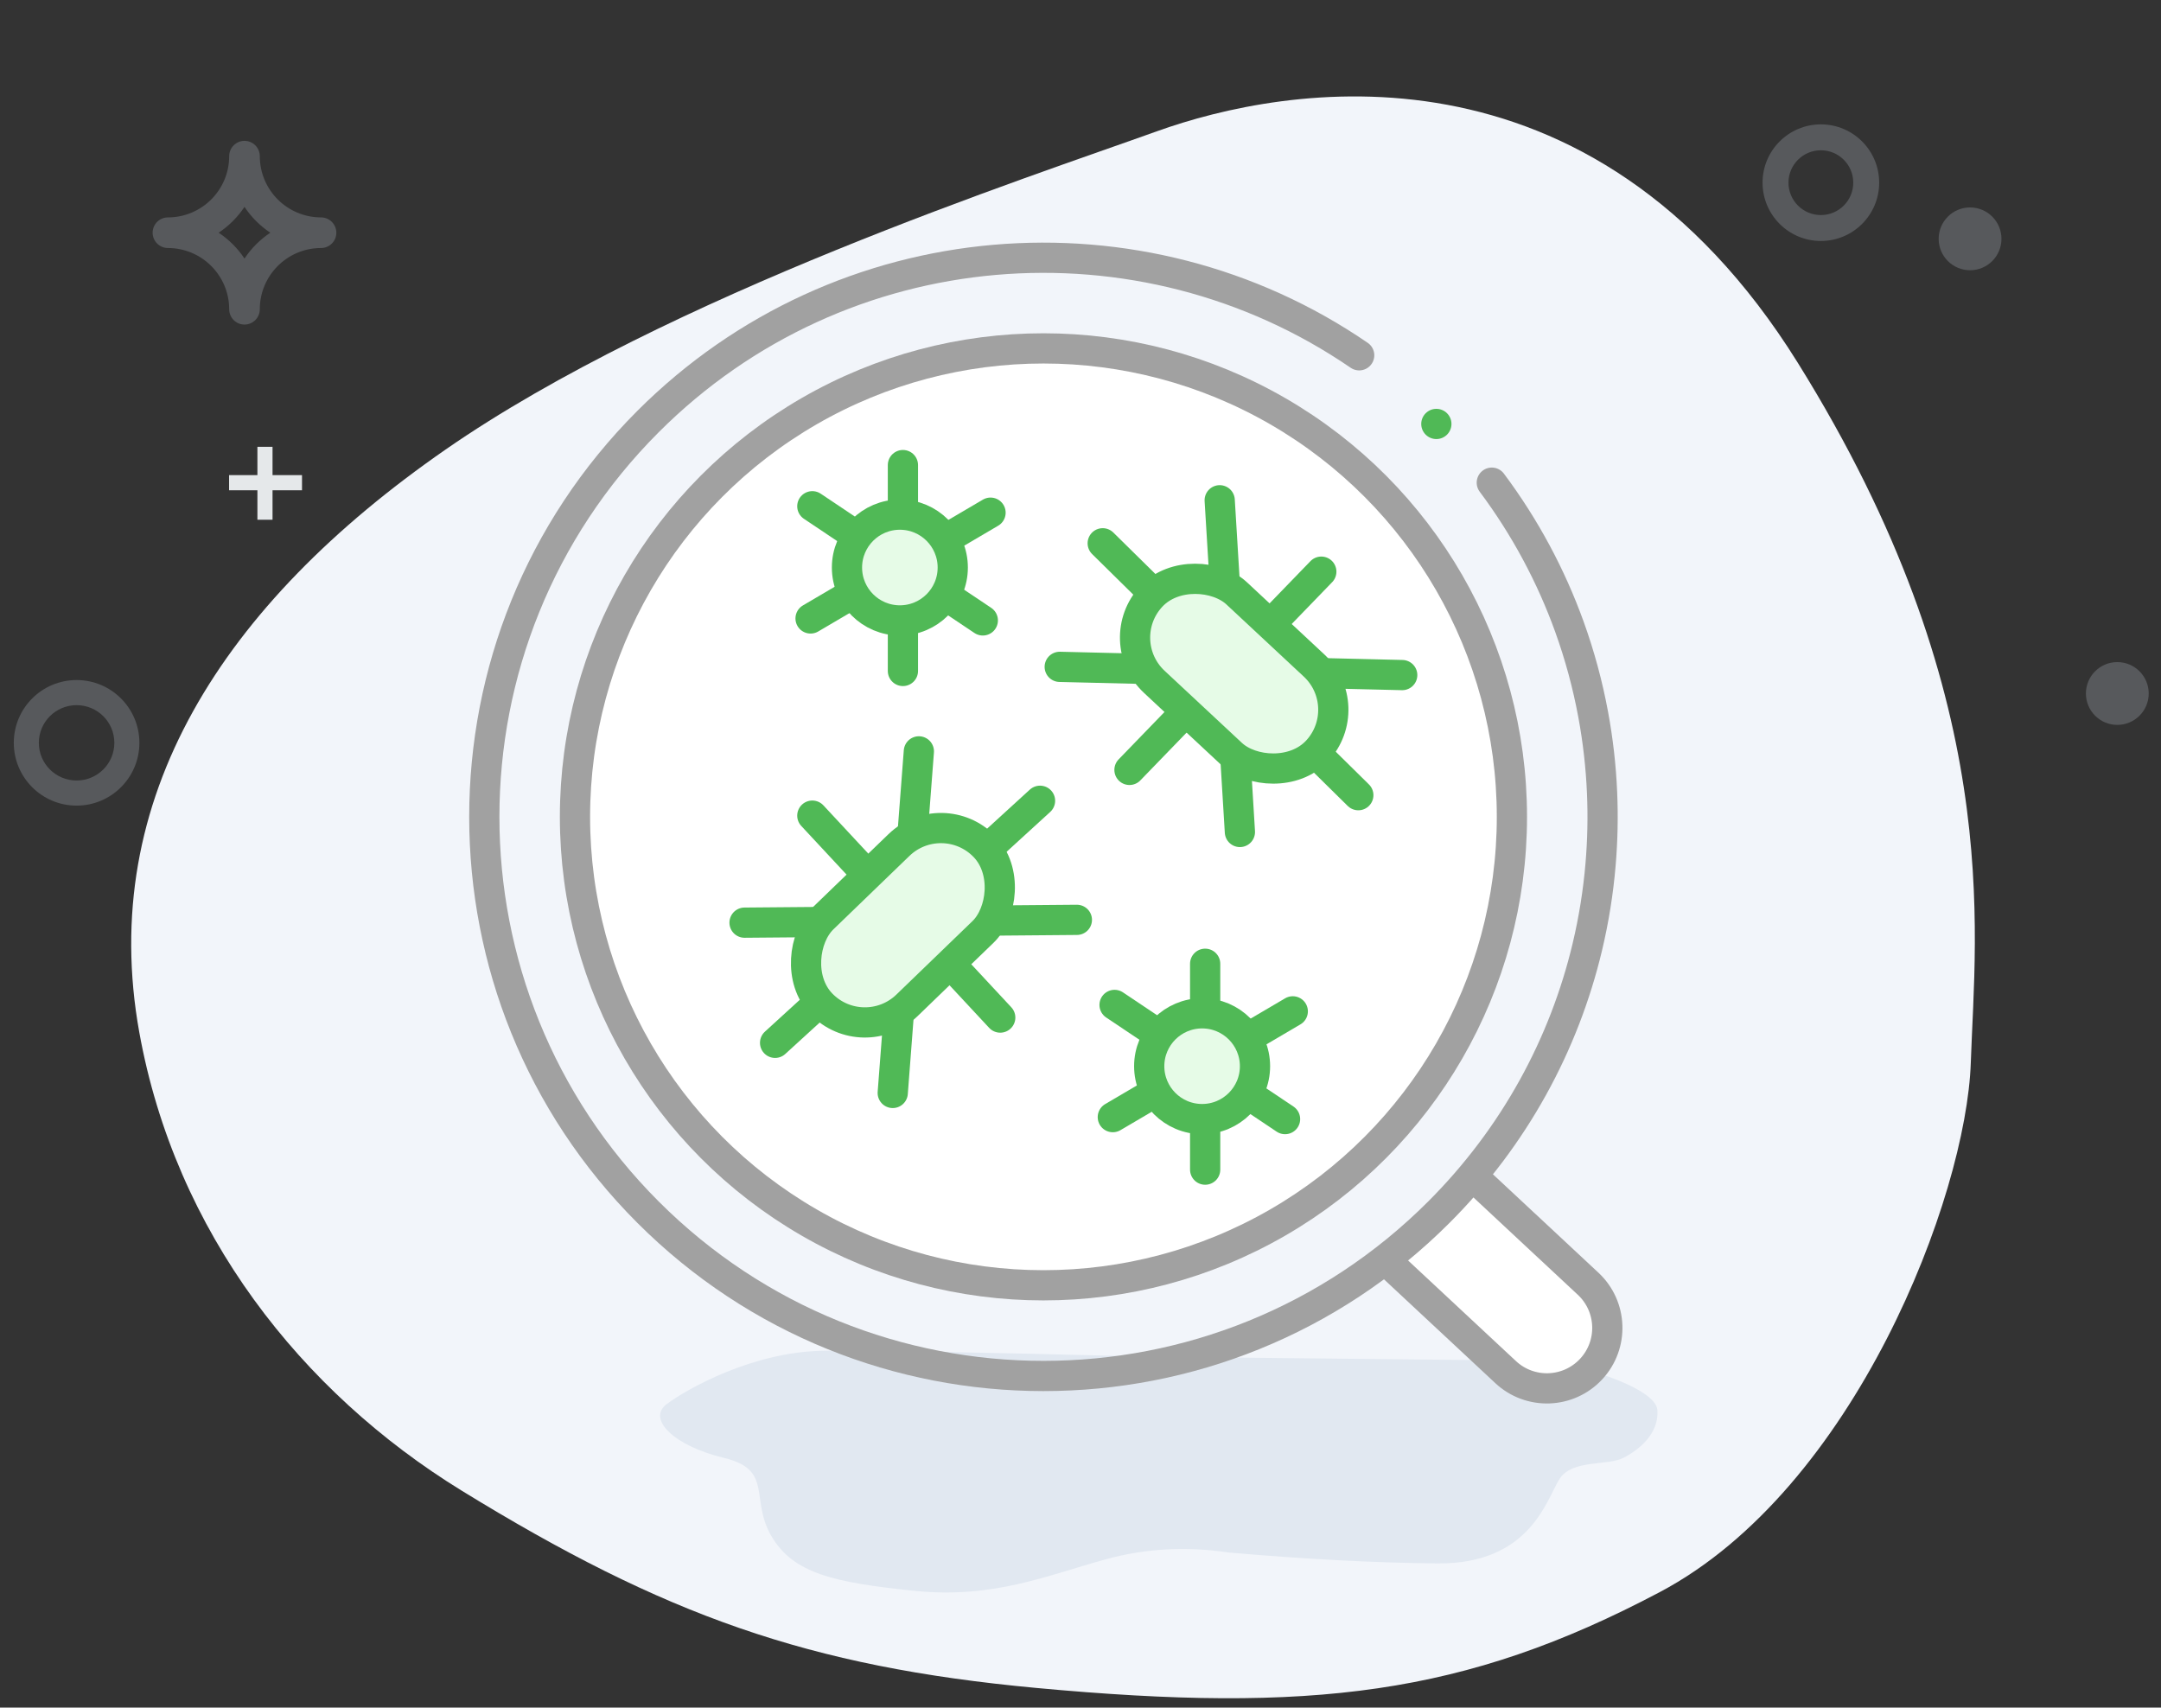
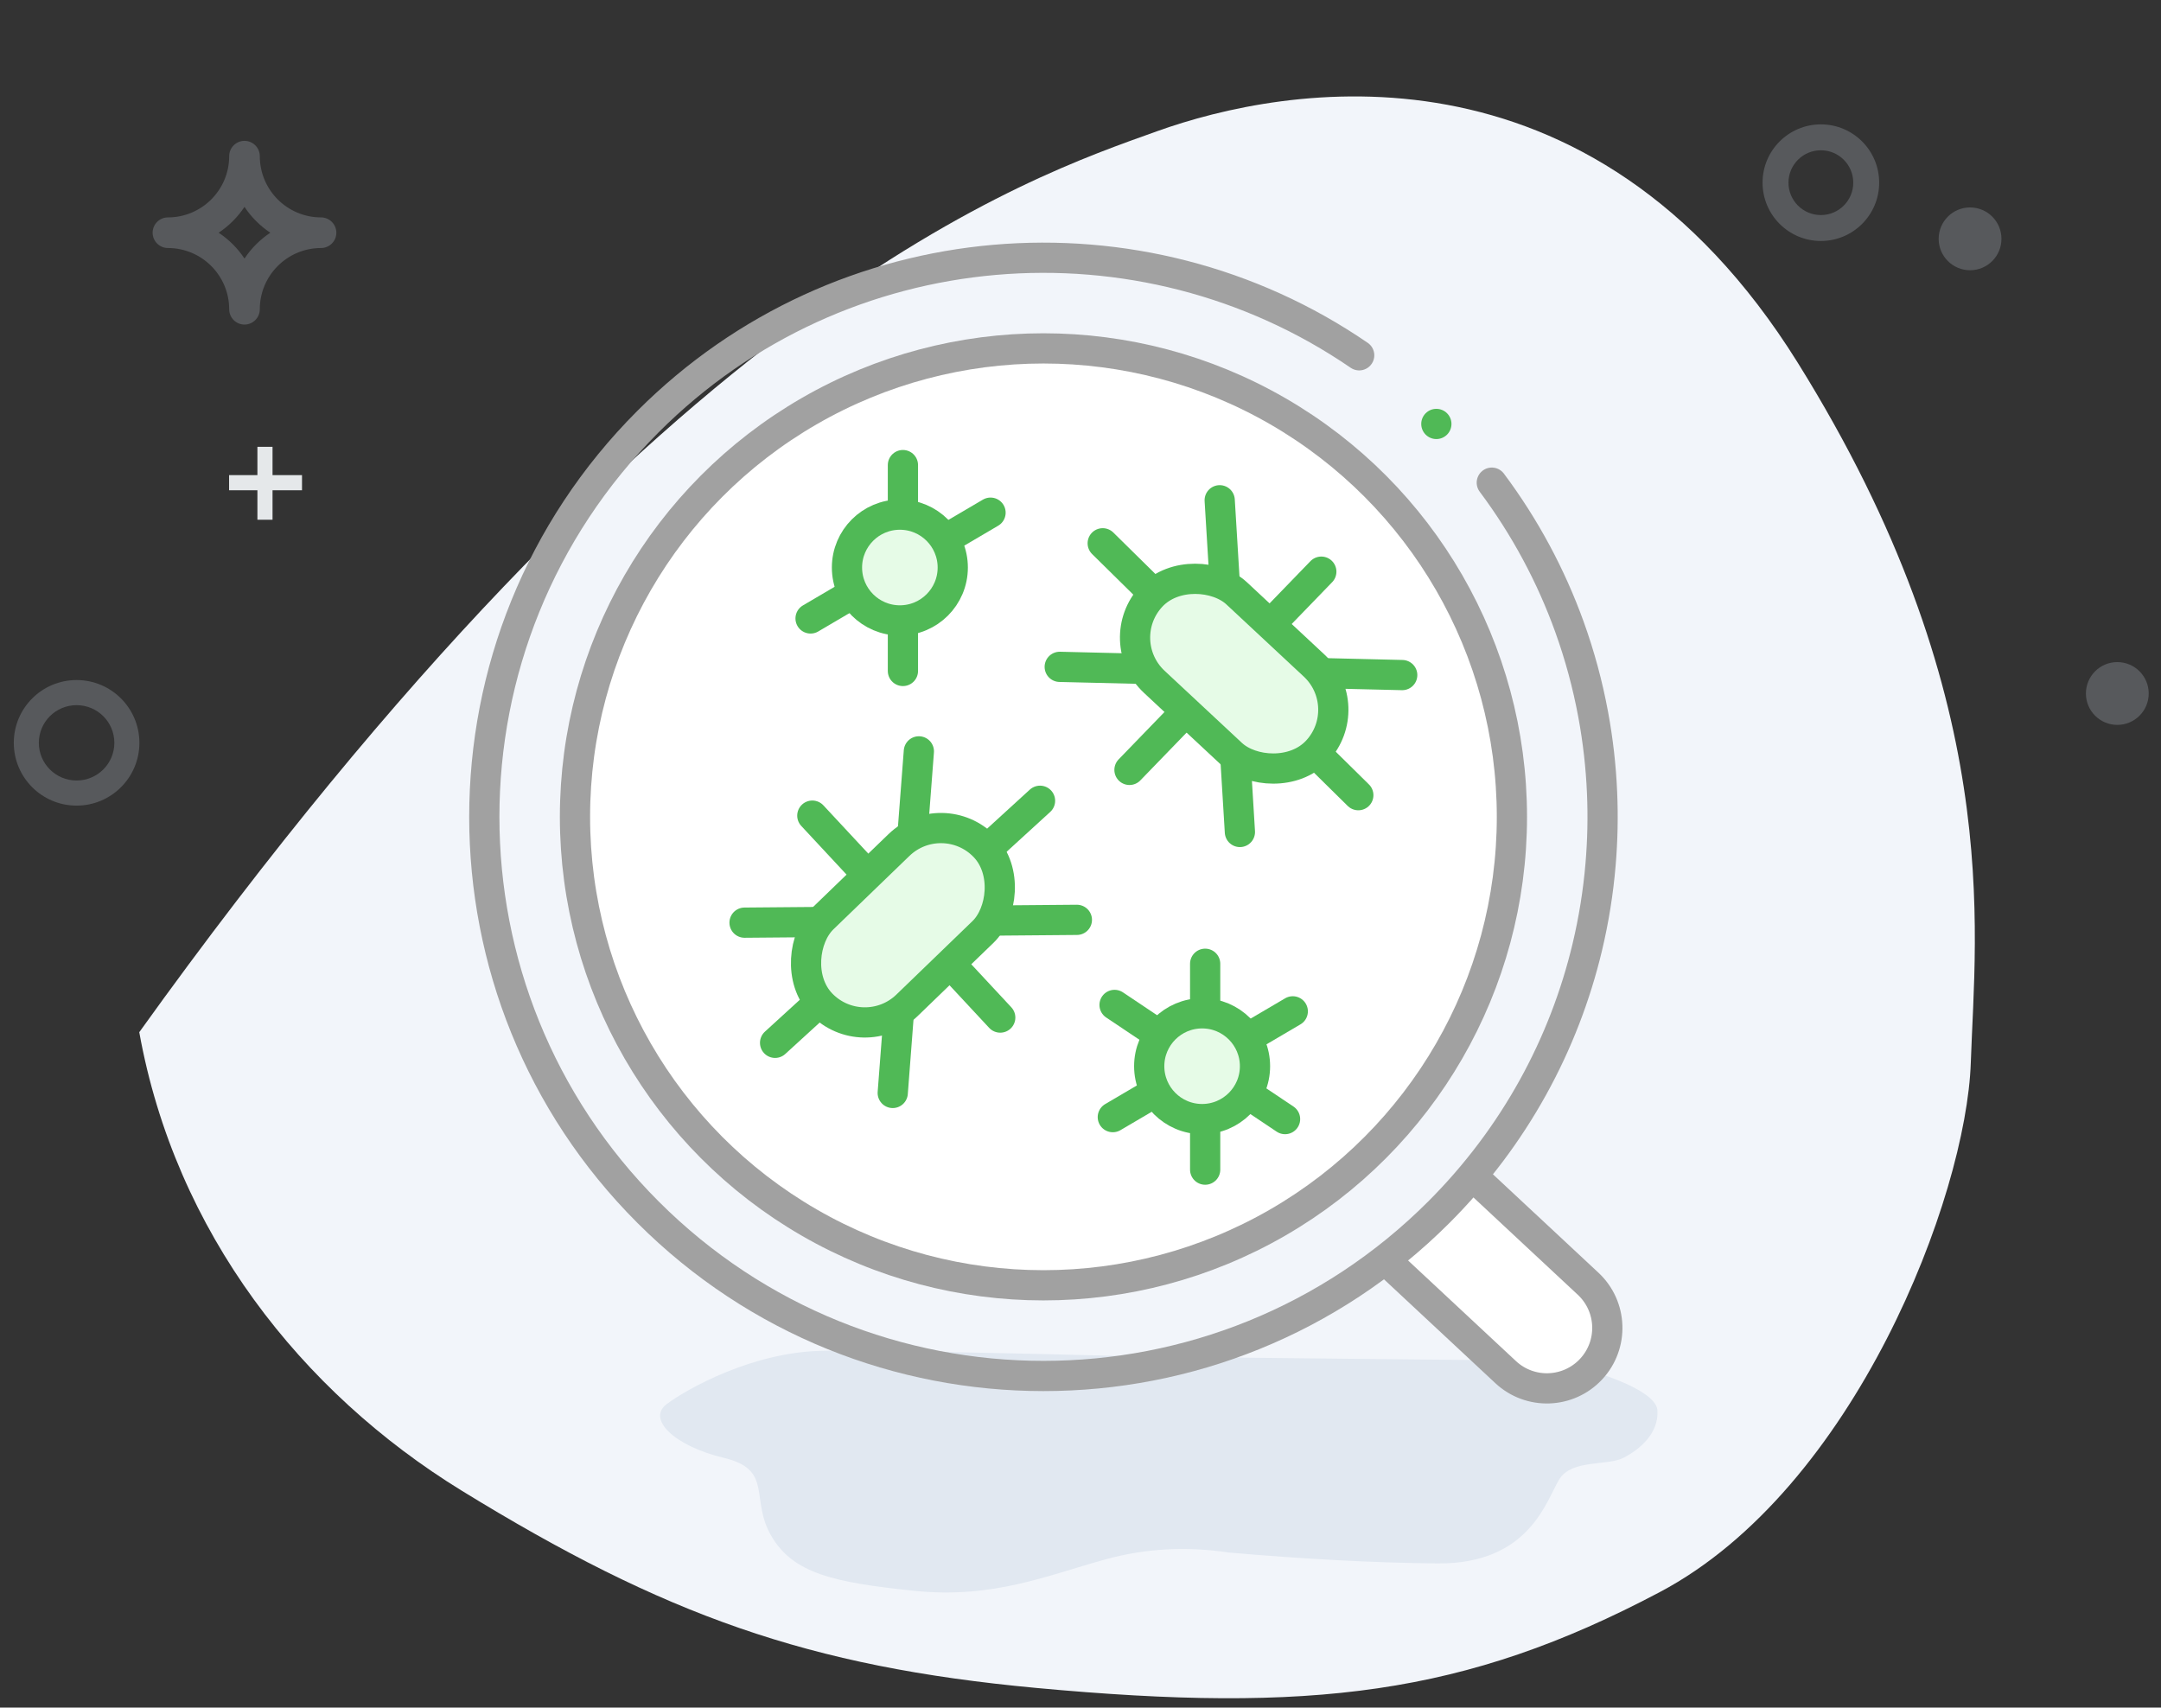
<svg xmlns="http://www.w3.org/2000/svg" width="143px" height="113px" viewBox="0 0 143 113" version="1.1">
  <rect x="0" y="0" width="143" height="113" fill="#333333" stroke="none" />
  <title>microbiology-green</title>
  <g id="Page-1" stroke="none" stroke-width="1" fill="none" fill-rule="evenodd">
    <g id="Integration-Page" transform="translate(-1205, -3129)">
      <g id="microbiology-green" transform="translate(1205.913, 3131)">
-         <path d="M129.501,68.319 C129.206,77.182 121.818,96.537 108.915,103.36 C96.012,110.184 85.831,111.387 67.662,109.7 C52.566,108.298 43.033,104.88 29.633,96.641 C19.025,90.119 10.69,79.551 8.303,66.306 C5.519,50.86 13.825,37.978 28.557,27.759 C43.29,17.54 67.17,9.734 75.628,6.693 C84.086,3.652 104.302,-0.055 118.043,21.992 C131.783,44.04 129.797,59.455 129.501,68.319 Z" id="Path-9-Copy-3" fill="#F2F5FA" />
+         <path d="M129.501,68.319 C129.206,77.182 121.818,96.537 108.915,103.36 C96.012,110.184 85.831,111.387 67.662,109.7 C52.566,108.298 43.033,104.88 29.633,96.641 C19.025,90.119 10.69,79.551 8.303,66.306 C43.29,17.54 67.17,9.734 75.628,6.693 C84.086,3.652 104.302,-0.055 118.043,21.992 C131.783,44.04 129.797,59.455 129.501,68.319 Z" id="Path-9-Copy-3" fill="#F2F5FA" />
        <path d="M53.653,87.385 C56.813,87.358 63.971,87.489 75.125,87.778 C90.25,87.941 98.675,88.025 100.401,88.033 C102.991,88.045 108.653,89.762 108.762,91.312 C108.872,92.862 107.575,93.93 106.51,94.474 C105.444,95.018 103.126,94.563 102.286,95.869 C101.445,97.174 100.379,101.518 94.204,101.46 C90.088,101.421 85.481,101.18 80.385,100.737 C77.595,100.318 74.894,100.466 72.283,101.181 C68.365,102.253 64.832,103.816 59.553,103.269 C54.274,102.722 51.582,102.126 50.135,99.656 C48.688,97.186 50.294,95.264 46.989,94.474 C43.684,93.683 41.887,91.904 43.202,90.919 C44.517,89.933 48.913,87.426 53.653,87.385 L53.653,87.385 Z" id="Path-10-Copy-3" fill="#E1E8F1" />
        <path d="M20.331,12.387 C18.094,12.384 16.281,10.572 16.279,8.334 C16.279,7.775 15.825,7.321 15.266,7.321 C14.706,7.321 14.253,7.775 14.253,8.334 C14.25,10.572 12.437,12.384 10.2,12.387 C9.641,12.387 9.187,12.841 9.187,13.4 C9.187,13.959 9.641,14.413 10.2,14.413 C12.437,14.415 14.25,16.228 14.253,18.465 C14.253,19.024 14.706,19.478 15.266,19.478 C15.825,19.478 16.279,19.024 16.279,18.465 C16.281,16.228 18.094,14.415 20.331,14.413 C20.89,14.413 21.344,13.959 21.344,13.4 C21.344,12.841 20.89,12.387 20.331,12.387 L20.331,12.387 Z M15.266,15.109 C14.815,14.431 14.234,13.85 13.557,13.4 C14.234,12.949 14.815,12.368 15.266,11.691 C15.716,12.368 16.297,12.949 16.974,13.4 C16.297,13.85 15.716,14.431 15.266,15.109 L15.266,15.109 Z" id="Fill-4" fill="#ABB3BB" opacity="0.3" />
        <circle id="Oval" fill="#ABB3BB" opacity="0.3" cx="129.452" cy="13.805" r="2.078" />
        <circle id="Oval" fill="#ABB3BB" opacity="0.3" cx="139.196" cy="43.892" r="2.078" />
        <path d="M119.58,13.947 C117.449,13.947 115.721,12.219 115.721,10.088 C115.721,7.958 117.449,6.23 119.58,6.23 C121.711,6.23 123.438,7.958 123.438,10.088 C123.438,12.219 121.711,13.947 119.58,13.947 L119.58,13.947 Z M119.58,7.945 C118.397,7.945 117.436,8.904 117.436,10.088 C117.436,11.273 118.397,12.232 119.58,12.232 C120.764,12.232 121.723,11.273 121.723,10.088 C121.723,8.904 120.764,7.945 119.58,7.945 L119.58,7.945 Z" id="Shape" fill="#ABB3BB" opacity="0.3" />
        <line x1="16.621" y1="32.394" x2="16.621" y2="27.568" id="Line" stroke="#E5E8EA" />
        <line x1="16.659" y1="32.355" x2="16.659" y2="27.529" id="Line" stroke="#E5E8EA" transform="translate(16.659, 29.942) rotate(90) translate(-16.659, -29.942) " />
        <path d="M4.155,51.312 C1.861,51.312 -4.54747351e-13,49.451 -4.54747351e-13,47.157 C-4.54747351e-13,44.862 1.861,43.002 4.155,43.002 C6.45,43.002 8.311,44.862 8.311,47.157 C8.311,49.451 6.45,51.312 4.155,51.312 L4.155,51.312 Z M4.155,44.664 C2.775,44.664 1.657,45.78 1.657,47.157 C1.657,48.534 2.775,49.65 4.155,49.65 C5.535,49.65 6.654,48.534 6.654,47.157 C6.654,45.78 5.535,44.664 4.155,44.664 L4.155,44.664 Z" id="Shape" fill="#ABB3BB" opacity="0.3" />
        <g id="Group-14" transform="translate(15.809, 0)">
          <path d="M87.156,76.39 L87.156,86.955 C87.156,89.165 85.365,90.955 83.156,90.955 C80.946,90.955 79.156,89.165 79.156,86.955 L79.156,76.163 L79.156,76.163" id="Rectangle" stroke="#A1A1A1" stroke-width="2" fill="#FFFFFF" transform="translate(83.156, 83.559) rotate(-47) translate(-83.156, -83.559) " />
          <path d="M59.015,88.754 C76.19,85.552 89.191,70.485 89.191,52.382 C89.191,31.947 72.625,15.382 52.191,15.382 C31.756,15.382 15.191,31.947 15.191,52.382 C15.191,59.478 17.188,66.107 20.651,71.738 C21.622,73.316 22.707,74.815 23.896,76.224 C24.916,77.433 26.011,78.576 27.176,79.645 C28.456,80.82 29.819,81.907 31.256,82.894 C32.904,84.027 34.648,85.03 36.474,85.888 C39.705,87.406 43.191,88.47 46.85,88.999" id="Oval" stroke="#A1A1A1" stroke-width="2" stroke-linecap="round" transform="translate(52.191, 52.191) rotate(-135) translate(-52.191, -52.191) " />
          <circle id="Oval" fill="#50B956" cx="78.326" cy="26.055" r="1" />
          <circle id="Oval" stroke="#A1A1A1" stroke-width="2" fill="#FFFFFF" cx="52.326" cy="52.055" r="31" />
          <g id="Group-8" transform="translate(53.403, 31.105)" stroke="#50B956" stroke-width="2">
            <line x1="22.664" y1="11.568" x2="0" y2="11.024" id="Path-17" stroke-linecap="round" />
            <line x1="17.31" y1="4.725" x2="4.616" y2="17.843" id="Path-18" stroke-linecap="round" />
            <line x1="2.845" y1="2.847" x2="19.759" y2="19.516" id="Path-20" stroke-linecap="round" />
            <line x1="10.586" y1="0" x2="11.923" y2="21.951" id="Path-16" stroke-linecap="round" />
            <rect id="Rectangle" fill="#E6FBE7" transform="translate(11.545, 11.476) rotate(-47) translate(-11.545, -11.476) " x="7.545" y="3.976" width="8" height="15" rx="4" />
          </g>
          <g id="Group-13" transform="translate(32.547, 47.722)" stroke="#50B956" stroke-width="2">
            <line x1="9.806" y1="22.604" x2="11.535" y2="0" id="Path-17" stroke-linecap="round" />
            <line x1="16.92" y1="17.616" x2="4.485" y2="4.253" id="Path-18" stroke-linecap="round" />
            <line x1="19.553" y1="3.269" x2="2.021" y2="19.287" id="Path-20" stroke-linecap="round" />
            <line x1="21.991" y1="11.149" x2="0" y2="11.335" id="Path-16" stroke-linecap="round" />
            <rect id="Rectangle" fill="#E6FBE7" transform="translate(10.48, 11.506) rotate(46) translate(-10.48, -11.506) " x="6.48" y="4.006" width="8" height="15" rx="4" />
          </g>
          <g id="Group-10" transform="translate(36.916, 28.777)" stroke="#50B956" stroke-width="2">
            <line x1="6.111" y1="13.624" x2="6.111" y2="0" id="Path-19" stroke-linecap="round" />
-             <line x1="11.398" y1="10.279" x2="0.116" y2="2.724" id="Path-21" stroke-linecap="round" />
            <line x1="0" y1="10.149" x2="11.909" y2="3.149" id="Path-22" stroke-linecap="round" />
            <circle id="Oval" fill="#E6FBE7" cx="5.909" cy="6.779" r="3.5" />
          </g>
          <g id="Group-10-Copy" transform="translate(56.916, 61.777)" stroke="#50B956" stroke-width="2">
            <line x1="6.111" y1="13.624" x2="6.111" y2="0" id="Path-19" stroke-linecap="round" />
            <line x1="11.398" y1="10.279" x2="0.116" y2="2.724" id="Path-21" stroke-linecap="round" />
            <line x1="0" y1="10.149" x2="11.909" y2="3.149" id="Path-22" stroke-linecap="round" />
            <circle id="Oval" fill="#E6FBE7" cx="5.909" cy="6.779" r="3.5" />
          </g>
        </g>
      </g>
    </g>
  </g>
</svg>